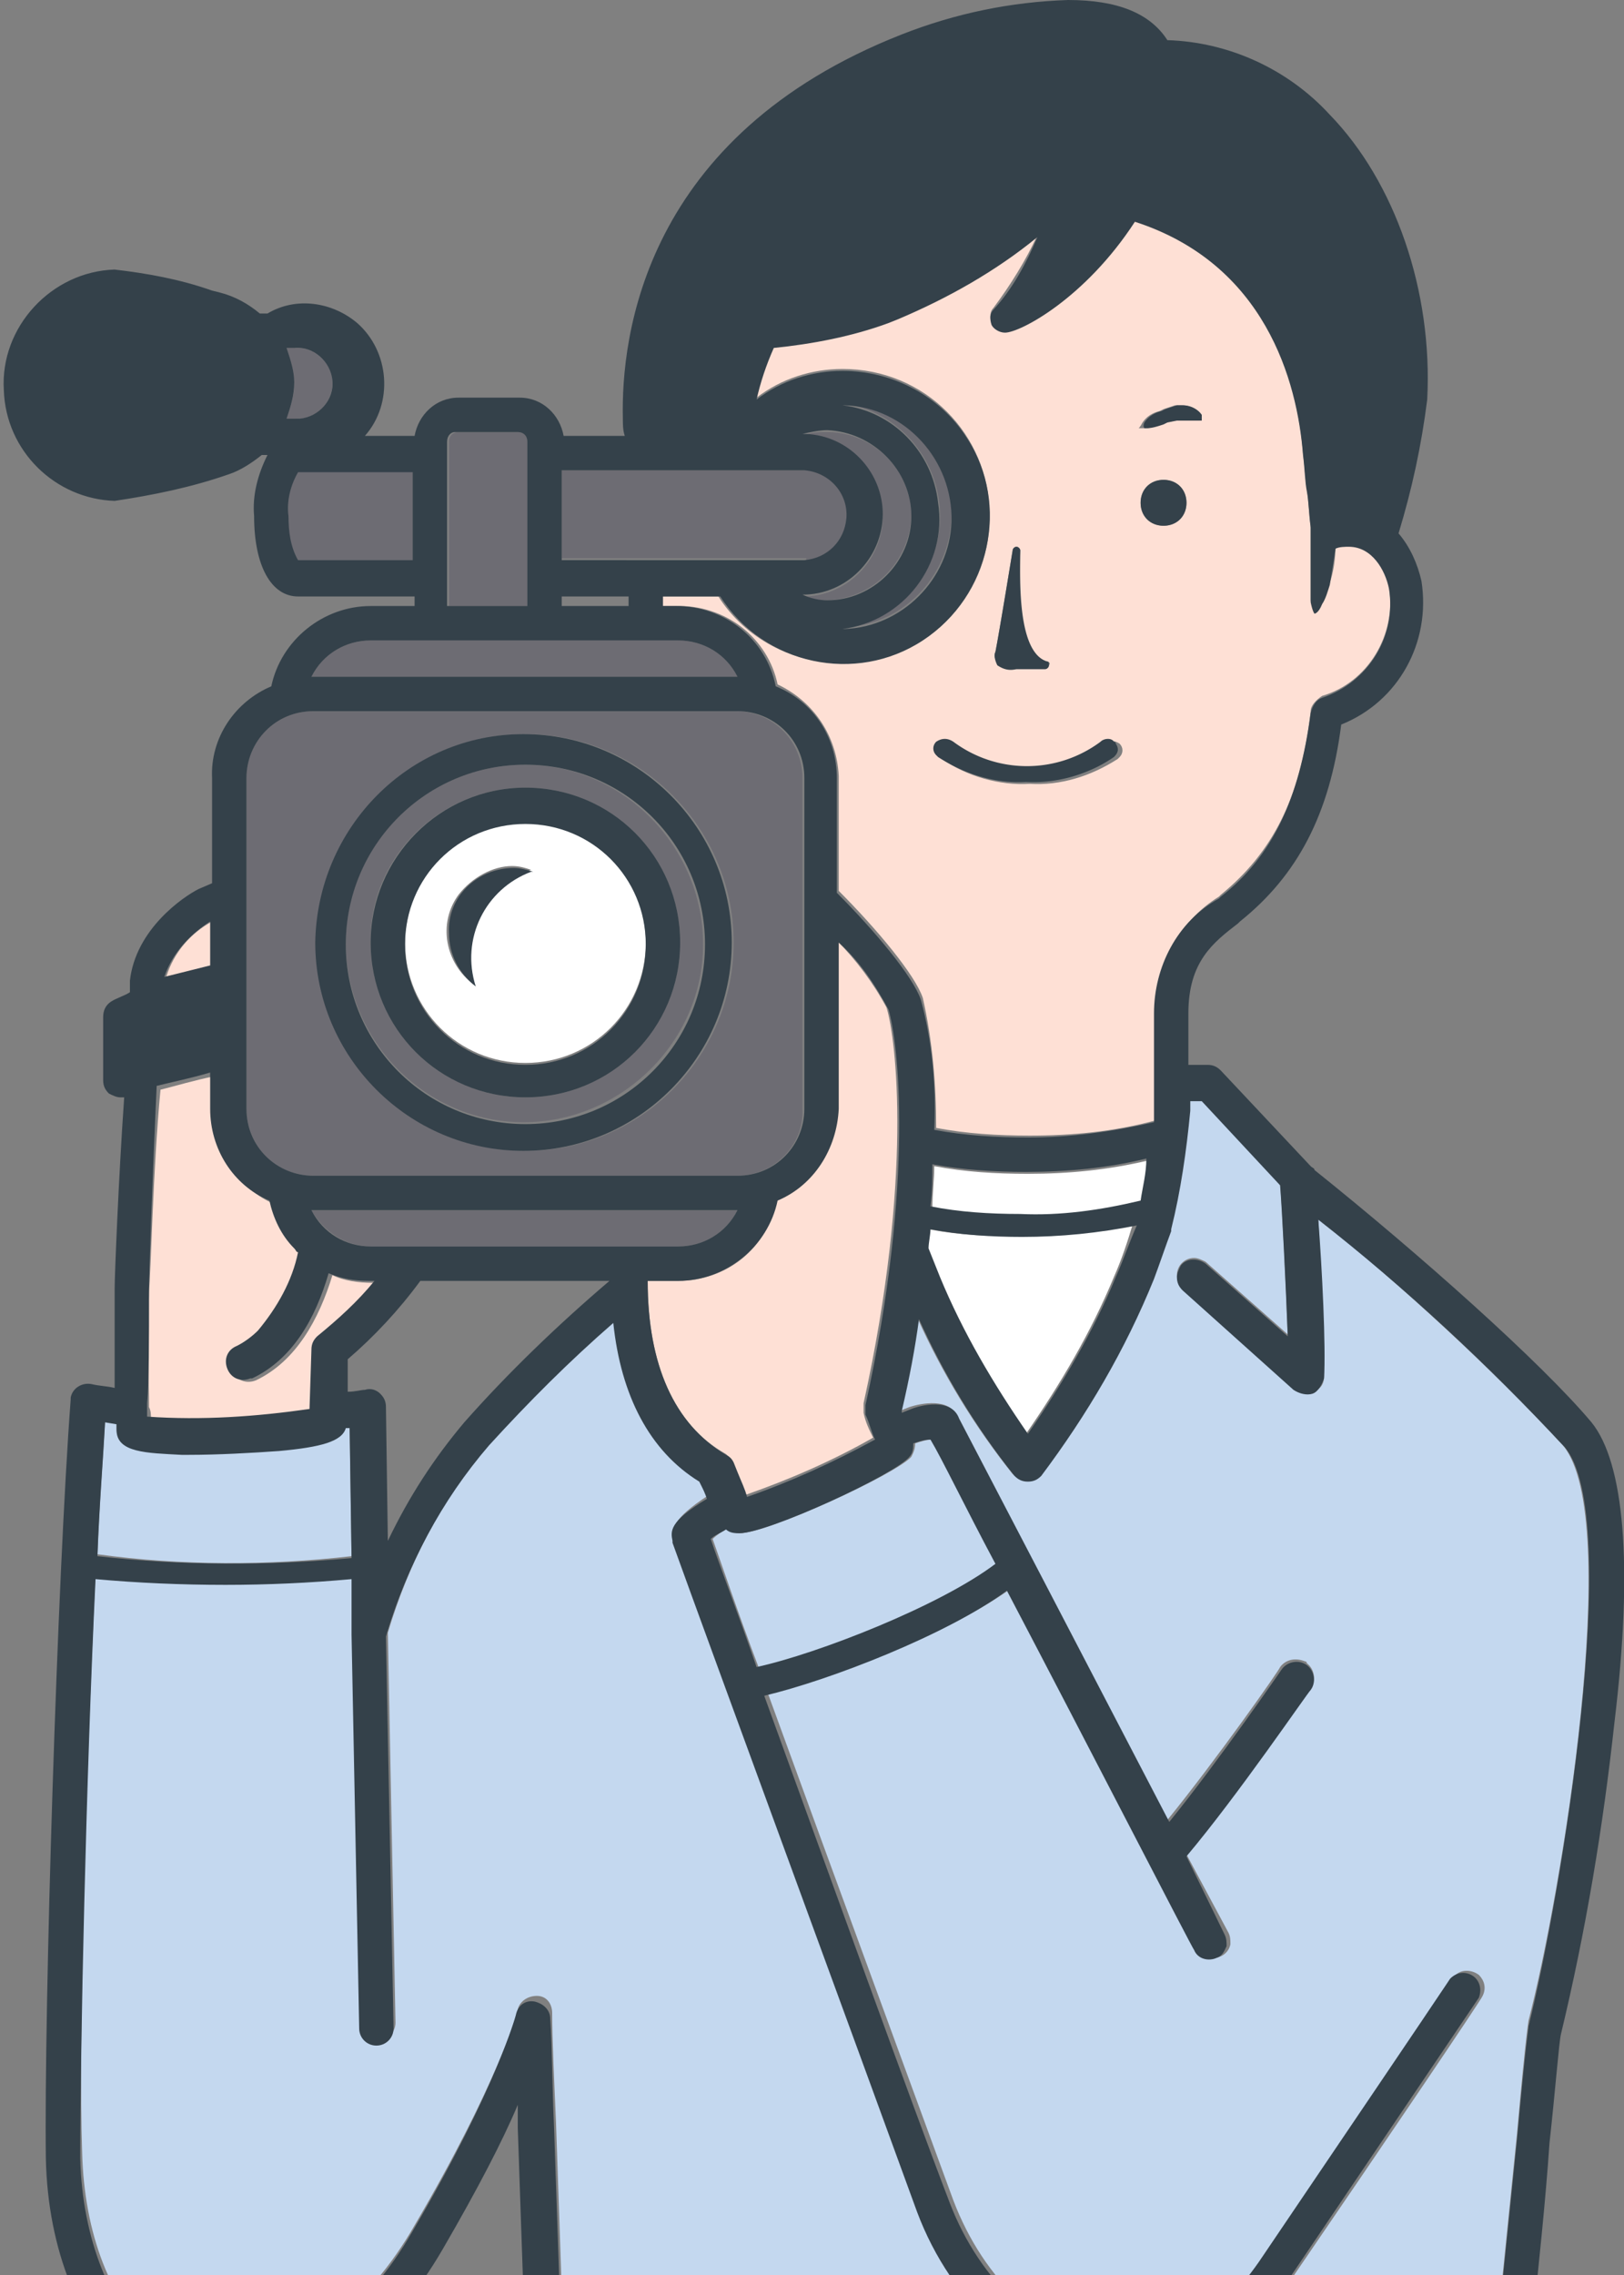
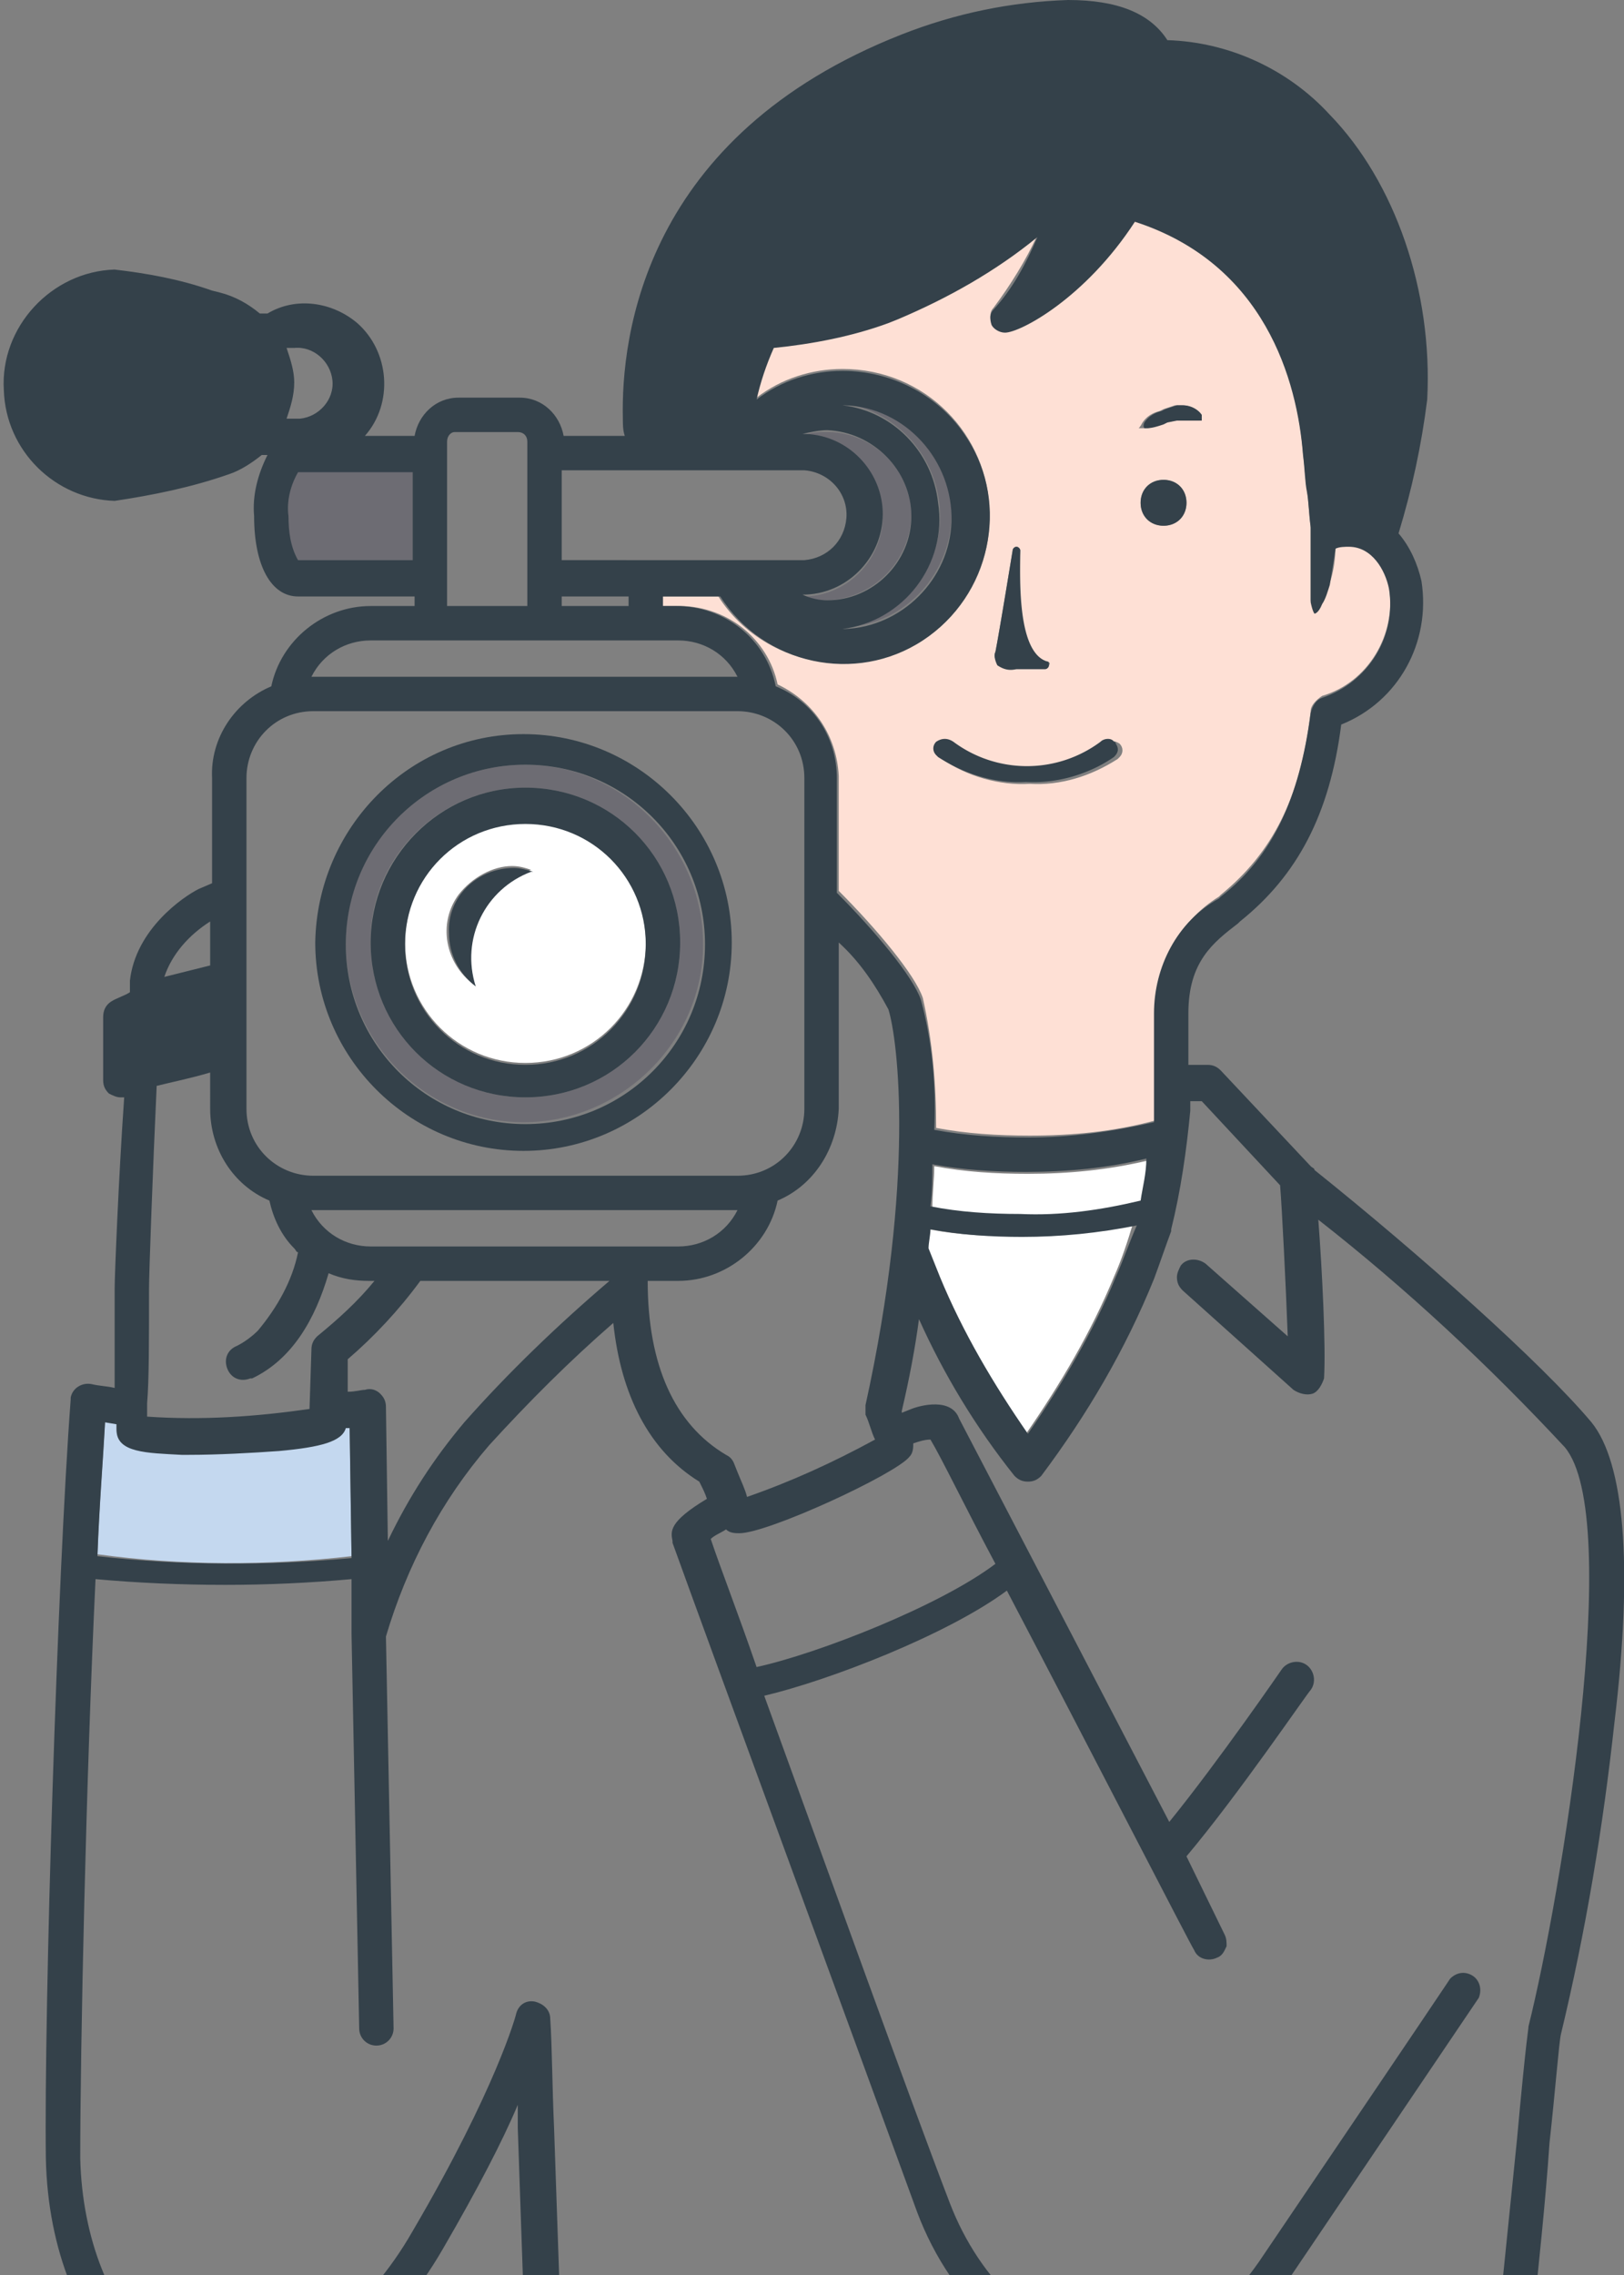
<svg xmlns="http://www.w3.org/2000/svg" version="1.1" id="レイヤー_1" x="0" y="0" viewBox="0 0 85 119" xml:space="preserve">
  <rect x="0" y="0" width="85" height="119" fill="#808080" stroke="none" />
  <style>.st0{fill:#6d6c73}.st1{fill:#fff}.st2{fill:#34414a}.st3{fill:#fee0d5}.st4{fill:#c4d8ef}</style>
  <g id="レイヤー_2_1_">
    <g id="Contents">
      <path class="st0" d="M49.2 27c0 3-2.2 5.5-5.1 5.8h.1c3.2-.1 5.7-2.9 5.6-6.1-.1-3-2.6-5.5-5.6-5.6h-.1c2.9.4 5.1 2.9 5.1 5.9z" />
      <path class="st0" d="M47.7 27c0-2.4-2-4.4-4.4-4.4-.4 0-.9 0-1.3.2h.2c2.3.1 4.1 2.1 4 4.4-.1 2.1-1.8 3.9-4 4H42c.4.1.9.2 1.3.2 2.4-.1 4.3-2 4.4-4.4zm-32.6 0c-.1.8.1 1.6.5 2.3h6v-4.7h-6c-.4.8-.6 1.6-.5 2.4z" />
-       <path class="st0" d="M42.2 29.3c1.3-.1 2.3-1.2 2.2-2.5-.1-1.2-1-2.1-2.2-2.2H29.4v4.6h12.8zm-14.6-6.2c0-.3-.2-.5-.5-.5H24c-.3 0-.5.2-.5.5v8.6h4.1v-8.6zM15 21.9h.4c1 .1 1.9-.7 2-1.7.1-1-.7-1.9-1.7-2H15c.2.6.4 1.2.4 1.9 0 .6-.2 1.2-.4 1.8zm20.5 11.6H19.4c-1.3 0-2.5.7-3.1 1.9h22.3c-.6-1.2-1.8-1.9-3.1-1.9zM19.4 65.2h16.1c1.3 0 2.5-.7 3.1-1.9H16.3c.6 1.1 1.8 1.9 3.1 1.9zM12.9 58c0 1.9 1.5 3.5 3.5 3.5h22.2c1.9 0 3.5-1.6 3.4-3.5V40.7c0-1.9-1.5-3.5-3.5-3.5H16.4c-1.9 0-3.5 1.5-3.5 3.5V58zm14.6-19.6c6 0 10.9 4.9 10.9 10.9s-4.9 10.9-10.9 10.9-10.9-4.9-10.9-10.9 4.8-10.9 10.9-10.9z" />
      <path class="st0" d="M18.1 49.3c0 5.2 4.2 9.4 9.3 9.4s9.4-4.2 9.4-9.3-4.2-9.4-9.3-9.4c-5.2 0-9.4 4.2-9.4 9.3zm9.4-8.1c4.5 0 8.1 3.6 8.1 8.1s-3.6 8.1-8.1 8.1-8.1-3.6-8.1-8.1c-.1-4.4 3.6-8.1 8.1-8.1-.1 0 0 0 0 0z" />
      <path class="st1" d="M21.2 49.3c0 3.5 2.8 6.3 6.3 6.3s6.3-2.8 6.3-6.3S31 43 27.5 43s-6.3 2.9-6.3 6.3zm5.6-4c.4 0 .7.1 1 .2-2.5.8-3.8 3.5-3 5.9v.1c-1.5-1.1-1.9-3.2-.8-4.7.7-.9 1.8-1.5 2.8-1.5z" />
      <path class="st2" d="M23.5 48.8c0 1.1.5 2.1 1.4 2.8-.8-2.5.5-5.1 2.9-6h.1c-.3-.1-.7-.2-1-.2-1.9 0-3.5 1.5-3.4 3.4z" />
-       <path class="st3" d="M40.7 35.8c1.9.9 3.1 2.7 3.2 4.8v6c2 2 4 4.4 4.4 5.6.5 2.2.7 4.5.7 6.8 1.6.3 3.2.4 4.9.4 2.2 0 4.4-.2 6.6-.8V53c0-2.5 1.2-4.8 3.3-6.1l.1-.1c2.7-2.2 4.2-5.1 4.7-9.6 0-.3.3-.6.6-.8 2.4-.7 3.9-3.2 3.5-5.7-.2-1-.8-2.2-2.1-2.2-.2 0-.5 0-.7.1 0 .6-.1 1.3-.3 1.9-.1.3-.2.7-.4 1-.2.5-.4.5-.4.5s-.1-.1-.2-.6v-3.9c-.1-.7-.1-1.2-.2-1.9s-.1-1.1-.2-1.9c-.3-3.9-2-10-8.8-12.2-2.6 4-6 5.8-6.8 5.8-.3 0-.5-.2-.7-.4-.1-.3-.1-.6.1-.8.9-1.2 1.7-2.5 2.3-3.8-2.2 1.8-4.6 3.3-7.3 4.3l-.5.2c-1.9.7-4 1.1-6 1.3-.4.9-.7 1.8-.9 2.7 1.3-1 2.9-1.5 4.5-1.5 4.3 0 7.7 3.4 7.7 7.7s-3.4 7.7-7.7 7.7c-2.6 0-5.1-1.3-6.5-3.5h-3v.5h.7c2.7-.1 4.9 1.7 5.4 4.1zm19.1-13.7c.2-.3.5-.5.9-.6l.2-.1.3-.1.3-.1h.3c.4 0 .8.1 1 .5.1.2 0 .3 0 .3h-1.3l-.5.1-.2.1c-.3.1-.6.2-.9.2h-.3s.1-.1.2-.3zm1.1 3c.7 0 1.2.5 1.2 1.2s-.5 1.2-1.2 1.2-1.2-.5-1.2-1.2.5-1.2 1.2-1.2zm-8.8 9c.2-1 .9-5.3.9-5.3 0-.1.1-.2.2-.2s.2.1.2.2c-.1 1.3-.2 5.4 1.4 5.8.1 0 .2.1.1.2 0 .1-.1.2-.2.2h-1.5c-.3 0-.7-.1-1-.3-.1-.2-.2-.4-.1-.6zm-3 4.8c.3-.2.6-.2.9 0 2.3 1.7 5.4 1.7 7.7 0 .3-.2.6-.2.9 0 .2.2.2.5 0 .7l-.1.1c-1.4.9-3 1.4-4.6 1.3-1.6.1-3.3-.4-4.6-1.3-.2-.1-.3-.4-.2-.7-.1-.1-.1-.1 0-.1z" />
+       <path class="st3" d="M40.7 35.8c1.9.9 3.1 2.7 3.2 4.8v6c2 2 4 4.4 4.4 5.6.5 2.2.7 4.5.7 6.8 1.6.3 3.2.4 4.9.4 2.2 0 4.4-.2 6.6-.8V53c0-2.5 1.2-4.8 3.3-6.1l.1-.1c2.7-2.2 4.2-5.1 4.7-9.6 0-.3.3-.6.6-.8 2.4-.7 3.9-3.2 3.5-5.7-.2-1-.8-2.2-2.1-2.2-.2 0-.5 0-.7.1 0 .6-.1 1.3-.3 1.9-.1.3-.2.7-.4 1-.2.5-.4.5-.4.5s-.1-.1-.2-.6v-3.9c-.1-.7-.1-1.2-.2-1.9s-.1-1.1-.2-1.9c-.3-3.9-2-10-8.8-12.2-2.6 4-6 5.8-6.8 5.8-.3 0-.5-.2-.7-.4-.1-.3-.1-.6.1-.8.9-1.2 1.7-2.5 2.3-3.8-2.2 1.8-4.6 3.3-7.3 4.3l-.5.2c-1.9.7-4 1.1-6 1.3-.4.9-.7 1.8-.9 2.7 1.3-1 2.9-1.5 4.5-1.5 4.3 0 7.7 3.4 7.7 7.7s-3.4 7.7-7.7 7.7c-2.6 0-5.1-1.3-6.5-3.5h-3v.5h.7c2.7-.1 4.9 1.7 5.4 4.1zm19.1-13.7c.2-.3.5-.5.9-.6l.2-.1.3-.1.3-.1h.3c.4 0 .8.1 1 .5.1.2 0 .3 0 .3h-1.3l-.5.1-.2.1c-.3.1-.6.2-.9.2h-.3s.1-.1.2-.3zm1.1 3c.7 0 1.2.5 1.2 1.2s-.5 1.2-1.2 1.2-1.2-.5-1.2-1.2.5-1.2 1.2-1.2m-8.8 9c.2-1 .9-5.3.9-5.3 0-.1.1-.2.2-.2s.2.1.2.2c-.1 1.3-.2 5.4 1.4 5.8.1 0 .2.1.1.2 0 .1-.1.2-.2.2h-1.5c-.3 0-.7-.1-1-.3-.1-.2-.2-.4-.1-.6zm-3 4.8c.3-.2.6-.2.9 0 2.3 1.7 5.4 1.7 7.7 0 .3-.2.6-.2.9 0 .2.2.2.5 0 .7l-.1.1c-1.4.9-3 1.4-4.6 1.3-1.6.1-3.3-.4-4.6-1.3-.2-.1-.3-.4-.2-.7-.1-.1-.1-.1 0-.1z" />
      <path class="st4" d="M18.4 81.4l-.1-6.8h-.2c-.3.8-1.4 1-3.5 1.2-1.4.1-3.2.2-4.7.2h-.4c-1.8 0-3.4 0-3.4-1.3v-.3l-.6-.1c-.1 1.9-.3 4.3-.4 7 4.4.6 8.9.6 13.3.1z" />
      <path class="st1" d="M60.1 60.7c-2.1.5-4.2.7-6.3.7-1.7 0-3.3-.1-4.9-.4 0 .7-.1 1.4-.1 2.2 1.6.3 3.1.4 4.7.4 2.1 0 4.2-.2 6.3-.7 0-.8.2-1.5.3-2.2zm-11.5 3.6c0 .3-.1.7-.1 1l.6 1.5c1.2 2.9 2.8 5.6 4.6 8.2 1.8-2.6 3.4-5.3 4.6-8.2.4-.9.7-1.8 1-2.8-2 .4-4 .6-6 .6-1.5.1-3.1 0-4.7-.3z" />
-       <path class="st4" d="M81.8 75.6c-4-4.3-8.3-8.2-12.8-11.9.1 2.5.3 6.5.3 8.3 0 .4-.2.7-.6.8-.3.2-.7.1-1-.2l-5.8-5.2c-.2-.2-.3-.4-.3-.7 0-.5.4-.9.9-.9.2 0 .4.1.6.2l4.3 3.8c-.1-2.8-.3-6.8-.4-7.9l-4.2-4.5h-.6v.6c-.2 2.1-.5 4.2-1 6.2v.1c-.3.9-.6 1.7-.9 2.5-1.5 3.7-3.5 7.2-5.9 10.3-.2.2-.4.3-.7.3-.3 0-.5-.1-.7-.3-2-2.5-3.7-5.3-5-8.2-.2 1.5-.5 3.1-.9 4.8v.1l.5-.2c.6-.2 2.1-.5 2.5.5 1.1 2 7.2 13.8 11 21.1 2.6-3.2 5.9-7.9 5.9-8 .3-.4.8-.5 1.3-.3 0 0 .1 0 .1.1.4.3.5.9.2 1.3-.2.2-3.8 5.5-6.5 8.7l2.2 4.1c.1.2.1.4.1.6-.1.5-.6.8-1.1.7-.3-.1-.5-.2-.6-.5-.1-.2-5.7-10.9-9.8-18.8-3.2 2.3-9.3 4.7-12.7 5.5 3.2 8.8 7.8 21.3 9.7 26.5 1.6 4.2 4.8 7.2 8.3 7.6 3 .4 5.7-1.2 7.9-4.5 4.4-6.5 8.8-13 9.8-14.5l.2-.3c.3-.4.9-.4 1.3-.1.3.3.4.7.2 1.1 0 .1-5 7.5-10 14.8-2.4 3.5-5.4 5.3-8.7 5.3-.3 0-.7 0-1-.1-4.1-.5-8-3.9-9.8-8.8-2.9-7.7-11-29.9-12.8-35.1v-.1c-.1-.4-.2-.9 1.8-2.2-.1-.2-.2-.5-.3-.7l-.1-.2c-2.6-1.6-4.1-4.5-4.5-8.3-2.3 2-4.5 4.2-6.5 6.4-2.5 2.9-4.3 6.3-5.4 10l.4 20.4c0 .5-.4.9-.9.9s-.9-.4-.9-.9l-.4-20.6v-2.9c-2.2.2-4.4.4-6.6.3-2.3 0-4.6-.1-6.9-.3-.5 10.6-.9 24.5-.7 30.3.1 4.2 1.5 7.9 3.9 9.9 1.1 1 2.5 1.5 3.9 1.3 3.7-.5 7.2-3.2 9.6-7.4 4.4-7.5 5.4-11.2 5.4-11.3.1-.4.5-.7 1-.7s.8.4.8.9c0 1.4.1 3.4.2 5.7.2 5.6.4 12.6.6 15.2v.1h48.1c0-.1 0-.3.1-.4.2-1.3 1-9.4 1.5-14.3.5-5.6.6-5.8.6-5.9 1.7-6.5 5-26.3 1.8-30.1z" />
-       <path class="st4" d="M38.7 80.2c-.2 0-.5-.1-.7-.2-.2.1-.5.3-.7.5.5 1.4 1.3 3.8 2.4 6.7 3.2-.7 9.6-3.2 12.5-5.4-1.6-3-2.8-5.4-3.4-6.5-.3 0-.6.1-.9.2 0 .3-.1.5-.2.7-.8.9-7.5 4-9 4z" />
-       <path class="st3" d="M37.9 76c.2.1.3.3.4.4l.2.5c.2.5.4 1 .5 1.3 2.3-.8 4.6-1.8 6.7-3-.2-.4-.4-.8-.5-1.3v-.5c2.6-11.8 1.7-19.1 1.2-20.7-.7-1.3-1.6-2.5-2.6-3.5V58c0 2.1-1.2 4-3.2 4.8-.4 2.5-2.6 4.2-5.1 4.2h-1.6c0 4.4 1.4 7.5 4 9zM11.1 48.2c-1.1.6-2 1.6-2.4 2.9l2.4-.6v-2.3zm-3.2 26c2.8.2 5.7 0 8.5-.4l.1-3.1c0-.3.1-.5.3-.7 1.1-.9 2.1-1.8 3-2.9h-.3c-.7 0-1.5-.1-2.1-.4-.7 2.3-1.9 4.5-4 5.5-.5.2-1 0-1.2-.4-.2-.5 0-1 .4-1.2h.1c.4-.2.8-.4 1.1-.8 1-1.2 1.8-2.6 2.1-4.1-.1-.1-.2-.1-.2-.2-.6-.7-1.1-1.5-1.3-2.5-1.9-.8-3.2-2.7-3.2-4.8v-1.9c-1 .2-2 .5-2.8.7-.4 4.2-.5 9.6-.6 10.5-.1 2.8 0 4.8 0 6.1.1.2.1.4.1.6z" />
      <path class="st2" d="M53.2 35h1.5c.1 0 .2-.1.2-.2s0-.2-.1-.2c-1.6-.5-1.4-4.5-1.4-5.8 0-.1-.1-.2-.2-.2s-.2.1-.2.2c0 0-.7 4.3-.9 5.3-.1.2 0 .5.1.7.3.2.6.3 1 .2zm7.7-9.9c-.7 0-1.2.5-1.2 1.2s.5 1.2 1.2 1.2 1.2-.5 1.2-1.2-.5-1.2-1.2-1.2zm-.9-2.7c.3 0 .6-.1.9-.2l.2-.1.5-.1h1.3v-.3c-.2-.3-.6-.5-1-.5h-.3l-.3.1-.3.1-.2.1c-.4.1-.7.3-.9.6-.1.2 0 .3 0 .3h.1zm-2.4 16.4a6.45 6.45 0 01-7.7 0c-.3-.2-.6-.2-.9 0-.2.2-.2.5 0 .7l.1.1c1.4.9 3 1.4 4.6 1.3 1.6.1 3.3-.4 4.6-1.3.2-.2.3-.4.1-.7 0 0 0-.1-.1-.1-.1-.2-.5-.2-.7 0z" />
      <path class="st2" d="M83.3 74.4c-2.6-3.1-9-8.8-14.5-13.2 0-.1-.1-.1-.2-.2l-4.7-5c-.2-.2-.4-.3-.7-.3h-1V53c0-2.7 1.3-3.7 2.6-4.7l.1-.1c3-2.4 4.7-5.6 5.3-10.3 3-1.2 4.7-4.3 4.2-7.5-.2-.9-.6-1.8-1.2-2.5.7-2.3 1.2-4.6 1.5-7C75 15.2 73 9.5 69.6 6c-2.2-2.4-5.3-3.8-8.5-3.9C60.2.7 58.5 0 55.9 0c-3 .1-5.9.7-8.7 1.8-13.5 5.3-14.7 15.8-14.6 20.1 0 .3 0 .6.1.9h-3.2c-.2-1.1-1.1-2-2.3-2H24c-1.2 0-2.1.9-2.3 2h-2.6c1.5-1.7 1.3-4.4-.4-5.9-1.3-1.1-3.2-1.4-4.7-.5h-.4c-.6-.5-1.3-.9-2.1-1.1l-.4-.1c-1.7-.6-3.4-.9-5.1-1.1-3.3.1-6 3-5.8 6.3.1 3.2 2.7 5.7 5.8 5.8 2-.3 4-.7 6-1.4.6-.2 1.2-.6 1.7-1h.3c-.5 1-.8 2.1-.7 3.2 0 2.6.9 4.2 2.3 4.2h6.1v.5h-2.3c-2.5 0-4.7 1.8-5.2 4.2-1.9.8-3.2 2.7-3.1 4.8v5.5l-.7.3c-.8.4-3.3 2.1-3.6 4.8v.6c-.3.2-.7.3-1 .5-.3.2-.4.5-.4.8v3.3c0 .3.1.5.3.7.2.1.4.2.6.2h.2c-.3 4.3-.5 9.4-.5 10v5.2c-.4-.1-.8-.1-1.2-.2-.5-.1-1 .2-1.1.7v.1c-.7 9.3-1.4 31.9-1.3 39.7.1 4.8 1.8 8.9 4.5 11.3 1.5 1.3 3.4 1.9 5.4 1.7 4.2-.6 8.2-3.6 10.9-8.3 1.8-3.1 3.1-5.6 3.9-7.5v1.2c.2 5.6.4 12.6.6 15.3 0 .5.5.9 1 .9s.9-.4.9-.9v-.1c-.2-2.6-.4-9.6-.6-15.2-.1-2.2-.1-4.2-.2-5.7 0-.5-.4-.8-.8-.9-.5-.1-.9.2-1 .7 0 0-1 3.8-5.4 11.3-2.4 4.2-5.9 6.8-9.6 7.4-1.4.2-2.9-.3-3.9-1.3-2.3-2-3.8-5.7-3.9-9.9 0-5.8.3-19.8.8-30.3 2.2.2 4.5.3 6.8.3 2.2 0 4.4-.1 6.6-.3v2.9l.4 20.6c0 .5.4.9.9.9s.9-.4.9-.9l-.4-20.5c1.1-3.7 2.9-7.1 5.4-10 2.1-2.3 4.2-4.4 6.5-6.4.4 3.8 1.9 6.7 4.5 8.3l.1.2c.1.2.2.4.3.7-2 1.2-1.9 1.7-1.8 2.2v.1c1.8 5 10 27.3 12.8 35 1.8 4.8 5.7 8.3 9.8 8.8.3 0 .7.1 1 .1 3.2 0 6.3-1.9 8.6-5.3l10-14.8c.2-.5 0-1-.4-1.2-.4-.2-.8-.1-1.1.2l-.2.3c-1 1.5-5.4 8-9.8 14.5-2.3 3.3-5 4.9-7.9 4.5-3.4-.4-6.7-3.4-8.3-7.6-2-5.2-6.5-17.7-9.7-26.5 3.4-.8 9.6-3.2 12.7-5.5 4.2 8 9.7 18.7 9.8 18.8.2.5.8.6 1.2.4.3-.1.4-.4.5-.6 0-.2 0-.4-.1-.6l-2-4.1c2.7-3.2 6.3-8.5 6.5-8.7.3-.4.2-1-.2-1.3-.4-.3-1-.2-1.3.2 0 0-3.3 4.8-5.9 8-3.8-7.3-9.9-19-11-21.1-.4-1.1-2-.7-2.5-.5l-.5.2v-.1c.4-1.7.7-3.3.9-4.8 1.3 2.9 3 5.7 5 8.2.2.2.4.3.7.3.3 0 .5-.1.7-.3 2.4-3.2 4.4-6.6 5.9-10.3.3-.8.6-1.7.9-2.5v-.1c.5-2 .8-4.1 1-6.2v-.5h.6L67 62c.1 1.2.3 5.2.4 7.9l-4.3-3.8c-.4-.3-1-.3-1.3.1-.1.2-.2.4-.2.6 0 .3.1.5.3.7l5.8 5.2c.3.2.7.3 1 .2.3-.1.5-.5.6-.8.1-1.7-.1-5.7-.3-8.3 4.6 3.6 8.9 7.6 12.9 11.9 3.1 3.7-.2 23.5-1.9 30.3 0 .2-.1.4-.6 5.9-.5 4.9-1.3 12.9-1.5 14.3-.1.1-.1.3-.1.4v.1c.1.5.5.8.9.8.8 0 .9-.6 1.1-2.2.1-.9.2-2.2.4-3.6.3-2.9.7-6.6.9-9.6.3-2.7.5-5.3.6-5.7 1.3-5.4 2.2-10.8 2.8-16.3 1-8.3.5-13.6-1.2-15.7zM29.4 24.6h12.7c1.3.1 2.3 1.2 2.2 2.5-.1 1.2-1 2.1-2.2 2.2H29.4v-4.7zM47.7 27c0 2.4-2 4.4-4.4 4.4-.4 0-.9-.1-1.3-.3h.2c2.3-.1 4.1-2.1 4-4.4-.1-2.1-1.8-3.9-4-4H42c.4-.1.9-.2 1.3-.2 2.4.1 4.4 2.1 4.4 4.5zm-3.6-5.8h.1c3.2.1 5.7 2.9 5.6 6.1-.1 3-2.6 5.5-5.6 5.6h-.1c3.2-.4 5.5-3.4 5-6.6-.3-2.7-2.4-4.8-5-5.1zm-14.7 10h3.5v.5h-3.5v-.5zm-6-8.1c0-.3.2-.5.4-.5h3.3c.3 0 .5.2.5.5v8.6h-4.2v-8.6zM15 18.2h.4c1-.1 1.9.7 2 1.7.1 1-.7 1.9-1.7 2H15c.2-.6.4-1.2.4-1.9 0-.6-.2-1.2-.4-1.8zm.6 11.1c-.4-.7-.5-1.5-.5-2.3-.1-.8.1-1.6.5-2.3h6v4.6h-6zm3.8 4.2h16.1c1.3 0 2.5.7 3.1 1.9H16.3c.6-1.2 1.8-1.9 3.1-1.9zm-6.5 7.2c0-1.9 1.5-3.5 3.5-3.5h22.2c1.9 0 3.5 1.5 3.5 3.5V58c0 1.9-1.5 3.5-3.5 3.5H16.4c-1.9 0-3.5-1.5-3.5-3.5V40.7zM11 48.2v2.3l-2.4.6c.4-1.2 1.3-2.2 2.4-2.9zM7.8 67.4c0-.8.2-6.3.4-10.6.8-.2 1.8-.4 2.8-.7V58c0 2.1 1.2 4 3.1 4.8.2.9.6 1.8 1.3 2.5.1.1.1.2.2.2-.3 1.5-1.1 2.9-2.1 4.1-.3.3-.7.6-1.1.8-.5.2-.7.7-.5 1.2.2.5.7.7 1.2.5h.1c2.1-1 3.3-3.1 4-5.5.7.3 1.4.4 2.1.4h.3c-.9 1.1-1.9 2-3 2.9-.2.2-.3.4-.3.7l-.1 3.1c-2.8.4-5.6.6-8.5.4v-.7c.1-1.2.1-3.1.1-6zm-2.7 14c.1-2.7.3-5.1.4-7l.6.1v.3c0 1.2 1.6 1.2 3.4 1.3h.4c1.5 0 3.3-.1 4.7-.2 2.2-.2 3.3-.5 3.5-1.2h.2l.1 6.8c-4.4.4-8.9.4-13.3-.1zm19.2-7c-1.6 1.9-2.9 3.9-4 6.2l-.1-7c0-.3-.1-.5-.3-.7-.2-.2-.5-.3-.8-.2-.2 0-.5.1-.9.1v-1.7c1.4-1.2 2.7-2.6 3.8-4.1h9.9c-2.7 2.3-5.3 4.8-7.6 7.4zm-4.9-9.2c-1.3 0-2.5-.7-3.1-1.9h22.3c-.6 1.2-1.8 1.9-3.1 1.9H19.4zM33.9 67h1.6c2.5 0 4.7-1.8 5.2-4.2 1.9-.8 3.1-2.7 3.2-4.8v-8.7c1.1 1 1.9 2.2 2.6 3.5.5 1.6 1.4 8.9-1.2 20.7v.5c.2.4.3.9.5 1.3-2.2 1.2-4.4 2.2-6.7 3-.1-.4-.3-.8-.5-1.3l-.2-.5c-.1-.2-.2-.3-.4-.4-2.7-1.6-4.1-4.7-4.1-9.1zm13.7 9.2c.2-.2.2-.5.2-.7.3-.1.6-.2.9-.2.6 1 1.8 3.5 3.4 6.5-2.9 2.2-9.3 4.7-12.5 5.4-1-2.9-1.9-5.2-2.4-6.7.2-.2.5-.3.8-.5.2.2.5.2.7.2 1.5 0 8.2-3.1 8.9-4zm10.8-9.4c-1.2 2.9-2.8 5.6-4.6 8.2-1.8-2.6-3.4-5.3-4.6-8.2l-.6-1.5c0-.3.1-.7.1-1 1.6.3 3.2.4 4.8.4 2 0 4-.2 6-.6-.4.9-.7 1.8-1.1 2.7zm1.3-4c-2.1.5-4.2.8-6.3.7-1.6 0-3.2-.1-4.7-.4.1-.8.1-1.5.1-2.2 1.6.3 3.3.4 4.9.4 2.1 0 4.3-.2 6.3-.7 0 .8-.2 1.5-.3 2.2zm.7-9.8v5.7c-2.2.5-4.4.8-6.6.8-1.6 0-3.3-.1-4.9-.4.1-2.3-.1-4.6-.7-6.8-.4-1.2-2.4-3.6-4.4-5.6v-6c0-2.1-1.2-4-3.2-4.8-.5-2.5-2.7-4.2-5.2-4.2h-.7v-.5h3c2.3 3.6 7.1 4.6 10.6 2.3s4.6-7.1 2.3-10.6c-1.4-2.2-3.9-3.5-6.5-3.5-1.6 0-3.2.5-4.5 1.5.2-.9.5-1.8.9-2.7 2-.2 4.1-.6 6-1.3l.5-.2c2.6-1.1 5.1-2.5 7.3-4.3-.6 1.4-1.3 2.7-2.3 3.8-.2.2-.2.5-.1.8.1.2.4.4.7.4.8 0 4.2-1.8 6.8-5.8 6.8 2.2 8.5 8.3 8.8 12.2.1.8.1 1.4.2 1.9s.1 1.1.2 1.9v3.9c.1.5.2.6.2.6s.2 0 .4-.5c.2-.3.3-.7.4-1 .1-.6.2-1.2.3-1.9.2-.1.5-.1.7-.1 1.2 0 1.9 1.2 2.1 2.2.4 2.5-1.1 4.9-3.5 5.7-.3.1-.5.4-.6.8-.6 4.5-2 7.5-4.7 9.6l-.1.1c-2.2 1.2-3.4 3.6-3.4 6z" />
      <path class="st2" d="M16.5 49.3c0 6 4.9 10.9 10.9 10.9s10.9-4.9 10.9-10.9-4.9-10.9-10.9-10.9-10.8 4.9-10.9 10.9zm11-9.3c5.2 0 9.4 4.2 9.4 9.4s-4.2 9.4-9.4 9.4-9.4-4.2-9.4-9.4 4.2-9.4 9.4-9.4z" />
      <path class="st2" d="M19.4 49.3c0 4.5 3.6 8.1 8.1 8.1s8.1-3.6 8.1-8.1-3.6-8.1-8.1-8.1-8.1 3.7-8.1 8.1zm8.1-6.2c3.5 0 6.3 2.8 6.3 6.3s-2.8 6.3-6.3 6.3-6.3-2.8-6.3-6.3 2.8-6.3 6.3-6.3z" />
    </g>
  </g>
</svg>